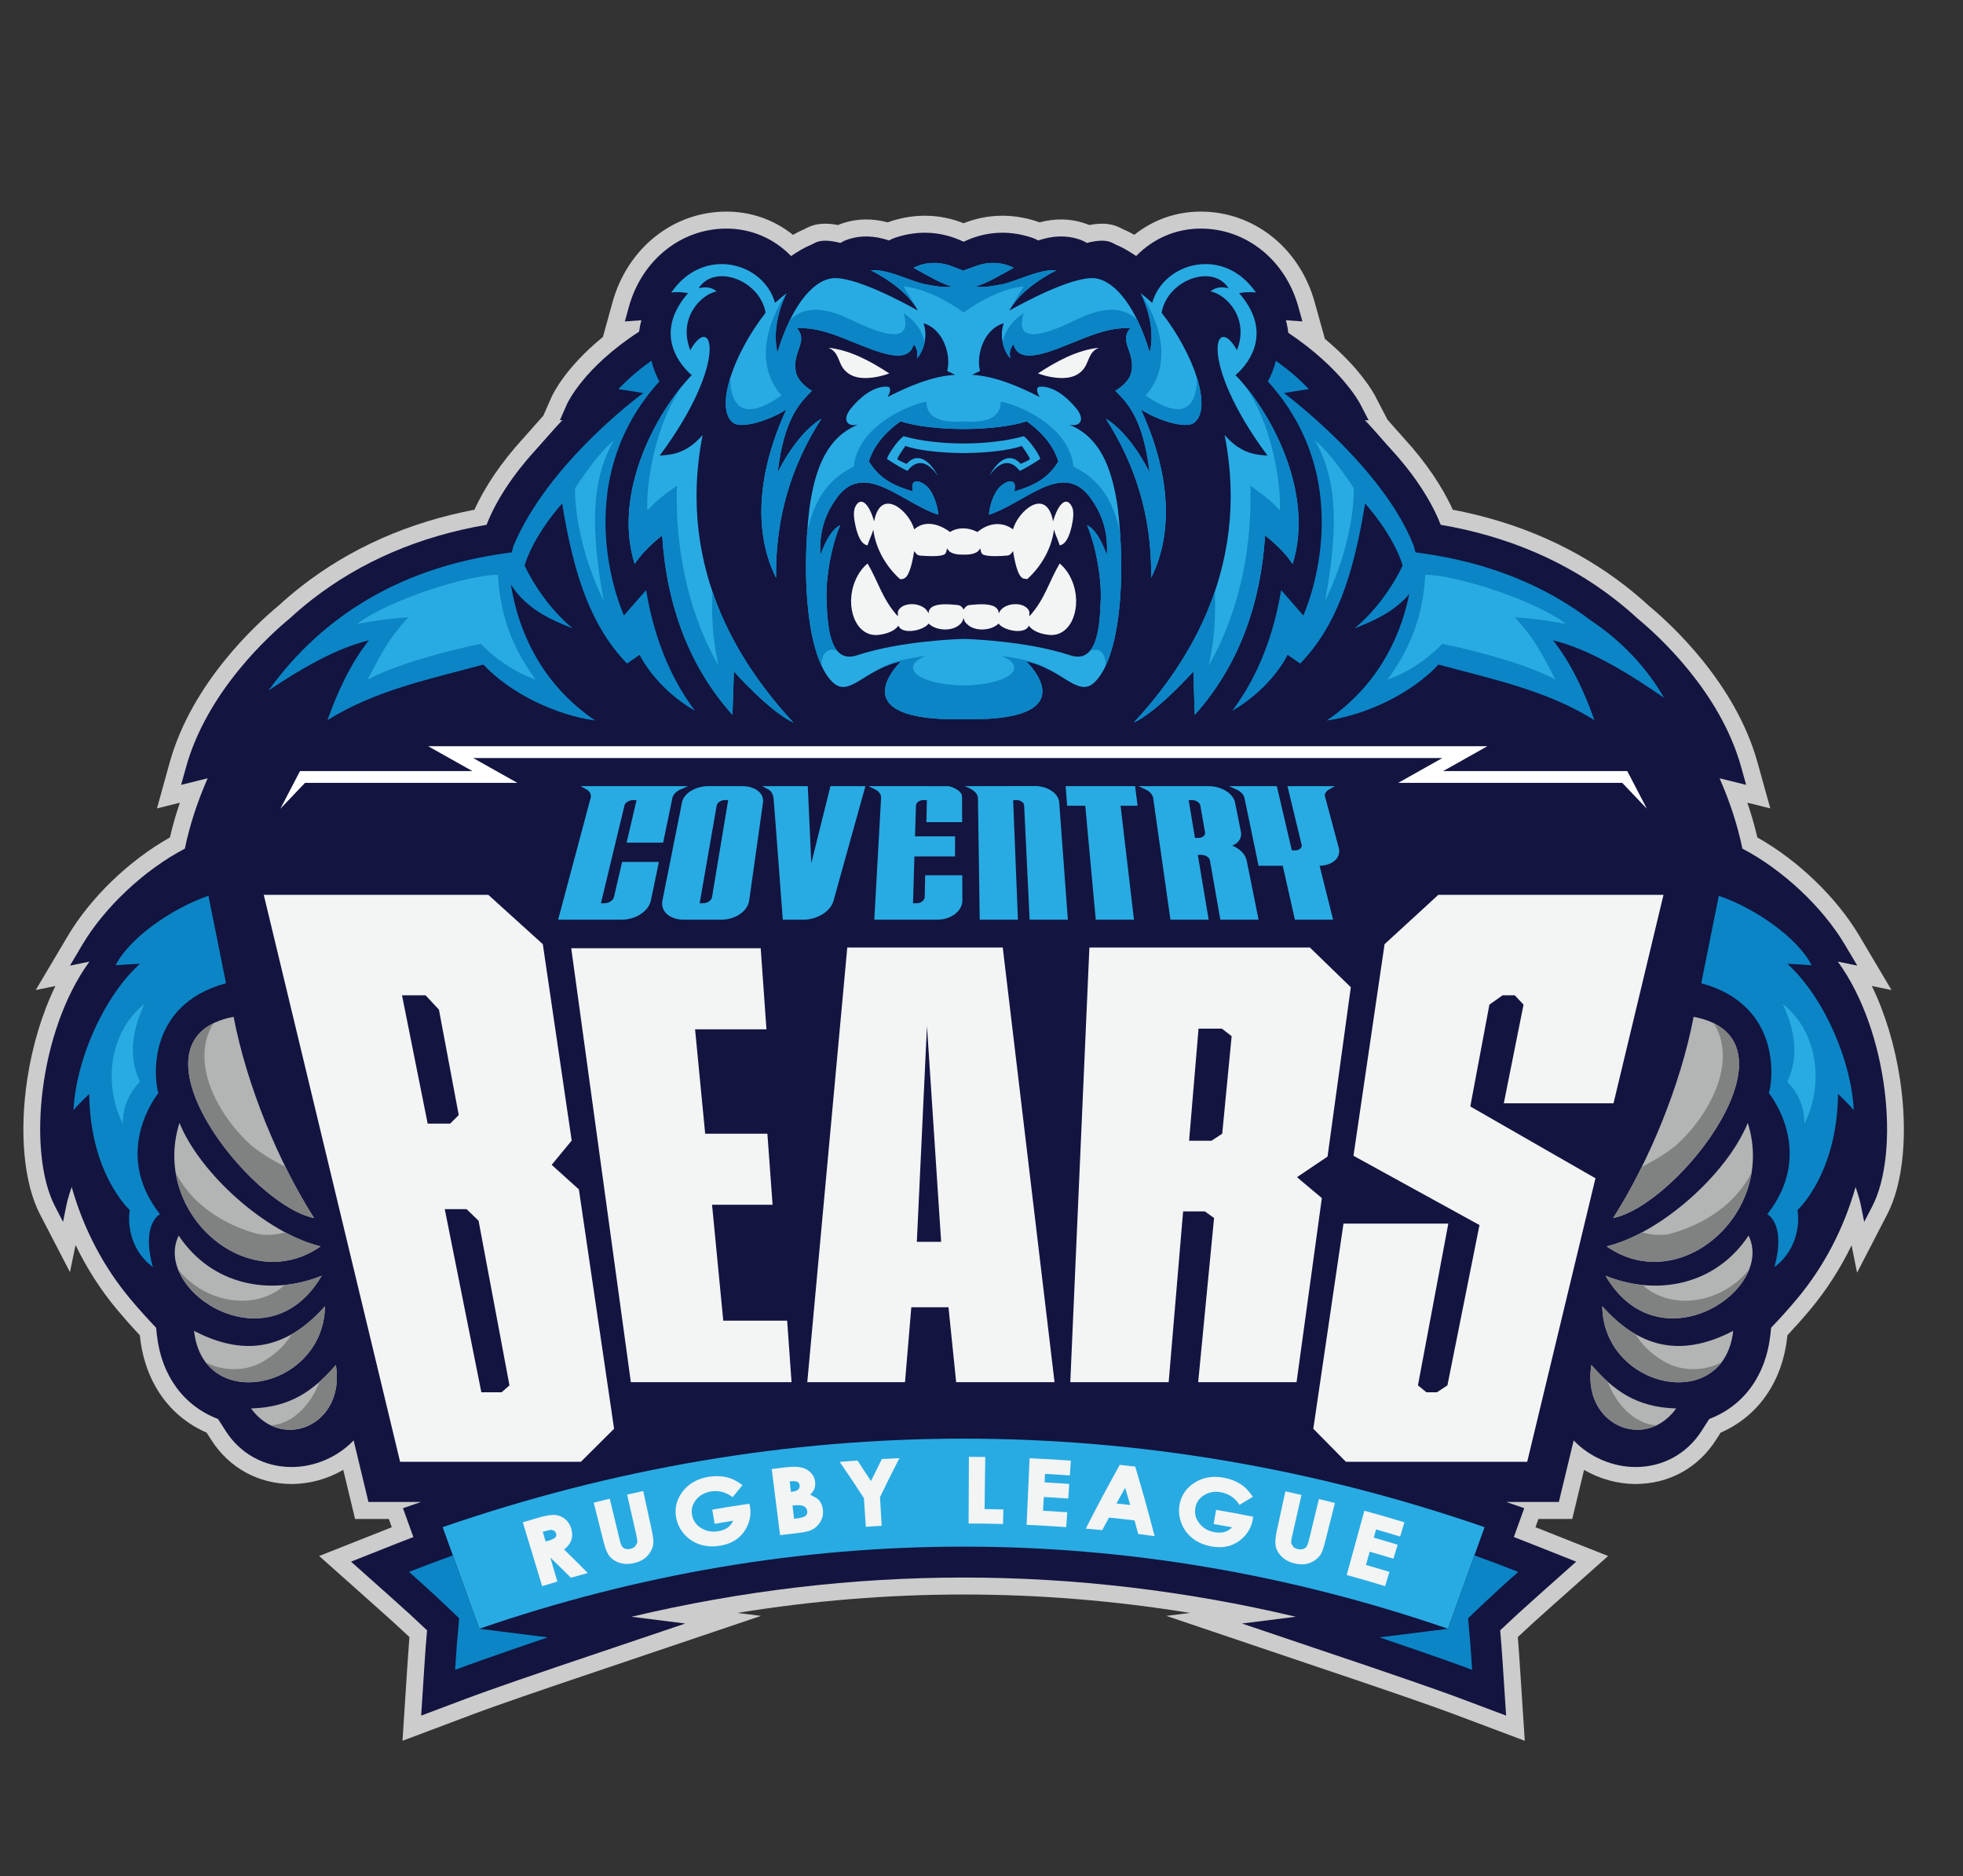
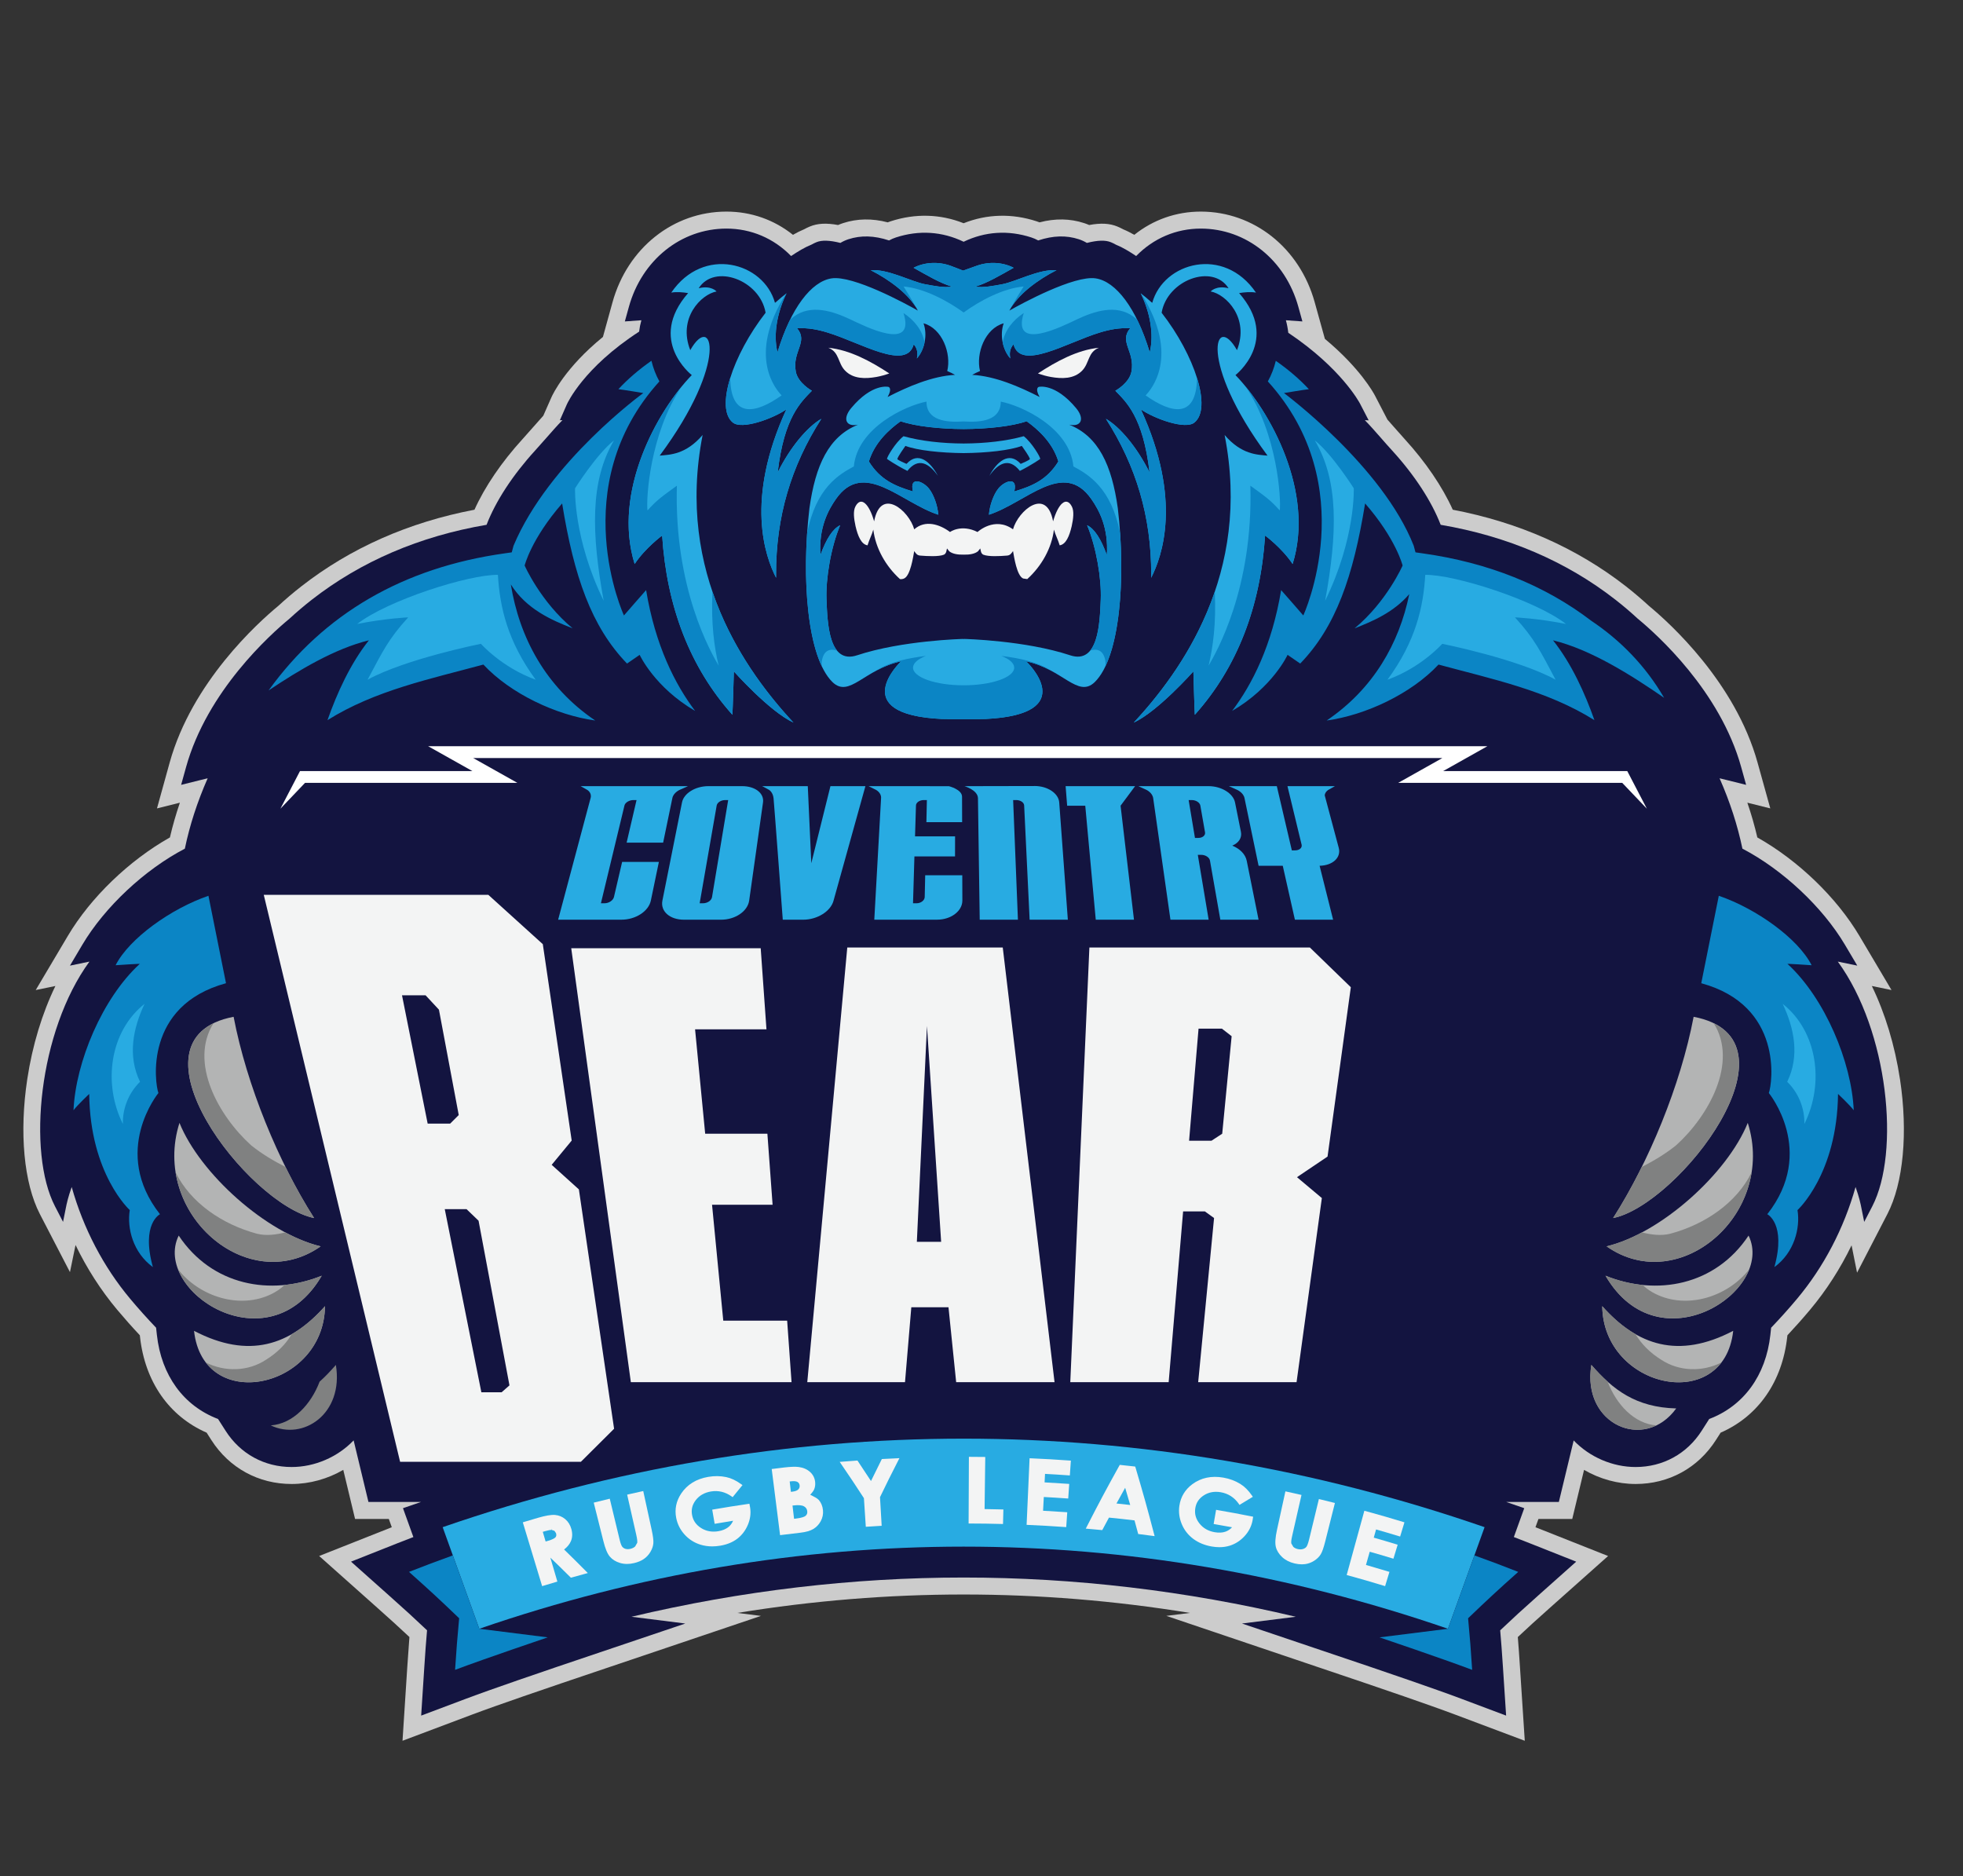
<svg xmlns="http://www.w3.org/2000/svg" width="365pt" height="348.81pt" viewBox="0 0 365 348.81" version="1.1">
  <rect x="0" y="0" width="365" height="348.81" fill="#333333" stroke="none" />
  <g id="surface1">
    <path style=" stroke:none;fill-rule:nonzero;fill:rgb(79.999%,79.999%,79.999%);fill-opacity:1;" d="M 353.277 200.621 C 352.324 194.332 350.508 188.387 348.051 183.32 L 351.707 184.074 L 345.758 174.039 C 341.496 166.848 334.34 159.973 326.758 155.699 C 326.258 153.543 325.641 151.395 324.902 149.238 L 329.168 150.301 L 326.801 141.785 C 322.656 126.844 310.43 115.809 306.609 112.652 C 305.246 111.395 303.812 110.18 302.348 109.031 C 293.207 101.898 282.379 97.105 270.129 94.77 C 268.195 90.488 265.09 85.91 261.195 81.645 C 260.492 80.875 259.828 80.117 259.152 79.348 C 258.766 78.906 258.379 78.461 257.98 78.016 L 255.695 73.613 C 255.379 73 252.871 68.426 246.348 63.004 L 244.457 56.199 C 241.664 46.117 233.152 39.34 223.273 39.34 C 218.703 39.34 214.426 40.852 210.91 43.66 C 210.234 43.273 209.555 42.926 208.859 42.641 C 208.492 42.438 208.121 42.266 207.766 42.117 C 206.336 41.523 204.691 41.434 202.52 41.836 C 202.207 41.699 201.891 41.578 201.57 41.477 C 198.969 40.629 196.211 40.578 193.293 41.34 L 192.734 41.141 C 188.164 39.652 183.508 39.781 179.176 41.504 C 174.844 39.781 170.188 39.652 165.613 41.141 L 165.059 41.34 C 162.145 40.578 159.391 40.629 156.777 41.477 C 156.457 41.582 156.145 41.699 155.832 41.836 C 153.66 41.434 152.012 41.523 150.59 42.113 C 150.223 42.266 149.855 42.441 149.488 42.641 C 148.797 42.926 148.113 43.273 147.441 43.66 C 143.926 40.852 139.648 39.34 135.074 39.34 C 125.195 39.34 116.684 46.113 113.891 56.199 L 112.109 62.645 C 105.133 68.332 102.801 73.254 102.512 73.91 L 101.023 77.289 C 100.391 77.988 99.777 78.684 99.172 79.375 C 98.527 80.113 97.859 80.875 97.156 81.645 C 93.262 85.91 90.152 90.488 88.223 94.77 C 75.973 97.105 65.145 101.898 56.004 109.035 C 54.543 110.176 53.109 111.395 51.738 112.656 C 47.922 115.809 35.695 126.84 31.547 141.785 L 29.188 150.305 L 33.449 149.238 C 32.711 151.395 32.094 153.543 31.594 155.699 C 24.012 159.973 16.855 166.848 12.594 174.039 L 6.641 184.074 L 10.301 183.32 C 7.844 188.387 6.027 194.332 5.074 200.621 C 3.562 210.582 4.438 219.969 7.414 225.727 L 13.008 236.52 L 14.047 231.477 C 16.141 235.816 18.734 239.863 21.773 243.496 C 23.102 245.078 24.516 246.676 26 248.258 L 26.031 248.535 C 26.949 256.898 31.434 263.312 38.422 266.367 L 39.297 267.738 C 42.617 272.93 48.059 275.91 54.223 275.91 C 57.578 275.91 60.918 274.973 63.828 273.285 L 66.02 282.41 L 72.297 282.41 L 72.848 283.945 L 72.773 283.98 L 59.344 289.297 L 70.133 298.902 C 72.676 301.168 74.301 302.645 76.129 304.363 C 75.996 306.023 75.883 307.645 75.734 309.887 L 74.844 323.652 L 87.754 318.793 C 92.773 316.906 102.688 313.539 104.625 312.883 L 141.488 300.434 L 137.098 299.883 C 151.086 297.605 165.16 296.457 179.176 296.457 C 193.191 296.457 207.27 297.605 221.254 299.883 L 216.863 300.43 L 253.742 312.887 C 255.68 313.543 265.602 316.914 270.602 318.797 L 283.516 323.652 L 282.617 309.883 C 282.473 307.621 282.355 306.004 282.223 304.367 C 284.051 302.645 285.68 301.164 288.223 298.902 L 299.008 289.301 L 285.586 283.98 L 285.504 283.945 L 286.059 282.41 L 292.344 282.41 L 294.539 273.289 C 297.445 274.973 300.781 275.91 304.133 275.91 C 310.297 275.91 315.738 272.93 319.059 267.734 L 319.934 266.367 C 326.922 263.312 331.406 256.895 332.32 248.535 L 332.355 248.258 C 333.836 246.676 335.254 245.078 336.578 243.496 C 339.605 239.883 342.191 235.852 344.281 231.535 L 345.301 236.625 L 350.938 225.727 C 353.918 219.969 354.793 210.582 353.281 200.621 " />
    <path style=" stroke:none;fill-rule:nonzero;fill:rgb(7.799%,8.199%,25.099%);fill-opacity:1;" d="M 341.723 178.785 L 345.344 179.531 L 343.043 175.648 C 338.883 168.633 331.445 161.676 323.984 157.785 C 323.078 153.434 321.684 149.129 319.738 144.703 C 320.246 144.824 320.789 144.953 321.355 145.098 L 324.676 145.926 L 323.758 142.629 C 319.836 128.484 308.086 117.957 304.531 115.035 C 303.211 113.812 301.824 112.633 300.402 111.523 C 291.254 104.379 280.316 99.688 267.879 97.574 C 266.191 93.191 263.012 88.316 258.863 83.773 C 258.145 82.988 257.465 82.215 256.781 81.43 C 255.777 80.285 254.809 79.18 253.777 78.117 L 254.492 78.152 L 252.895 75.07 C 252.754 74.801 249.387 68.465 239.543 61.871 C 239.453 61.07 239.305 60.289 239.098 59.543 L 239.352 59.559 L 242.168 59.762 L 241.414 57.039 C 239.008 48.344 231.719 42.5 223.273 42.5 C 218.703 42.5 214.473 44.305 211.258 47.602 C 209.98 46.75 208.727 45.984 207.5 45.496 C 207.18 45.316 206.863 45.16 206.559 45.035 C 205.531 44.613 204.094 44.66 202.094 45.164 C 201.609 44.875 201.109 44.648 200.594 44.48 C 198.27 43.723 195.812 43.789 193.043 44.703 C 192.625 44.473 192.195 44.285 191.758 44.145 C 187.473 42.75 183.172 43.027 179.176 44.949 C 175.184 43.027 170.879 42.75 166.594 44.145 C 166.156 44.285 165.727 44.477 165.309 44.703 C 162.543 43.793 160.094 43.723 157.758 44.48 C 157.246 44.648 156.742 44.875 156.262 45.164 C 154.262 44.664 152.816 44.613 151.797 45.035 C 151.484 45.164 151.168 45.32 150.852 45.496 C 149.625 45.984 148.371 46.754 147.094 47.602 C 143.879 44.305 139.648 42.5 135.074 42.5 C 126.637 42.5 119.348 48.344 116.938 57.039 L 116.184 59.762 L 119 59.559 L 119.258 59.543 C 119.066 60.223 118.926 60.93 118.836 61.66 C 108.508 68.355 105.527 74.906 105.402 75.184 L 104.102 78.133 L 104.582 78.113 C 103.539 79.188 102.562 80.305 101.547 81.461 C 100.891 82.211 100.207 82.988 99.488 83.777 C 95.34 88.32 92.156 93.191 90.473 97.574 C 78.035 99.691 67.098 104.383 57.949 111.523 C 56.531 112.633 55.145 113.812 53.816 115.035 C 50.266 117.961 38.52 128.484 34.594 142.633 L 33.68 145.926 L 36.996 145.098 C 37.562 144.957 38.105 144.824 38.613 144.703 C 36.668 149.133 35.273 153.438 34.371 157.789 C 26.906 161.676 19.469 168.637 15.309 175.652 L 13.008 179.535 L 16.629 178.785 C 7.184 191.746 5.035 214.25 10.223 224.277 L 11.723 227.176 L 12.367 223.977 C 12.371 223.957 12.66 222.555 13.332 220.695 C 15.504 228.398 19.223 235.523 24.199 241.469 C 25.695 243.262 27.32 245.07 29.023 246.855 L 29.172 248.191 C 29.996 255.719 34.133 261.391 40.543 263.824 L 41.957 266.035 C 44.684 270.305 49.156 272.754 54.223 272.754 C 58.512 272.754 62.781 270.91 65.754 267.801 L 68.508 279.25 L 78.285 279.25 L 74.93 280.41 L 76.863 285.777 C 75.859 286.16 74.887 286.539 73.934 286.914 L 65.27 290.348 L 72.23 296.547 C 75.297 299.277 77.047 300.879 79.406 303.113 C 79.211 305.355 79.074 307.199 78.887 310.094 L 78.312 318.973 L 86.641 315.84 C 91.707 313.934 101.668 310.551 103.609 309.891 L 127.422 301.852 L 117.418 300.594 C 137.82 295.754 158.566 293.301 179.176 293.301 C 199.789 293.301 220.531 295.754 240.934 300.594 L 230.934 301.852 L 254.668 309.867 L 254.754 309.895 C 256.699 310.555 266.664 313.941 271.715 315.84 L 280.047 318.973 L 279.465 310.09 C 279.273 307.164 279.137 305.324 278.945 303.117 C 281.305 300.879 283.055 299.277 286.121 296.547 L 293.078 290.352 L 284.418 286.918 C 283.469 286.539 282.492 286.16 281.484 285.773 L 283.418 280.41 L 280.066 279.25 L 289.852 279.25 L 292.609 267.812 C 295.582 270.914 299.848 272.754 304.129 272.754 C 309.195 272.754 313.664 270.305 316.398 266.035 L 317.809 263.824 C 324.219 261.395 328.355 255.719 329.18 248.191 L 329.324 246.855 C 331.031 245.074 332.652 243.262 334.152 241.469 C 339.129 235.527 342.848 228.398 345.023 220.691 C 345.691 222.555 345.98 223.957 345.984 223.977 L 346.629 227.18 L 348.133 224.277 C 353.316 214.25 351.168 191.75 341.723 178.785 " />
    <path style=" stroke:none;fill-rule:nonzero;fill:rgb(7.799%,8.199%,25.099%);fill-opacity:1;" d="M 339.16 177.406 L 339.289 177.402 L 339.914 177.395 C 340.273 177.395 340.742 177.402 341.156 177.492 L 343.027 177.879 L 342.055 176.234 C 337.887 169.203 330.43 162.305 322.969 158.559 C 321.949 153.43 320.23 148.344 317.727 143.066 C 318.746 143.289 320.133 143.605 321.637 143.98 L 323.039 144.332 L 322.652 142.938 C 318.809 129.09 307.262 118.762 303.777 115.898 C 302.469 114.688 301.094 113.52 299.695 112.426 C 290.539 105.277 279.555 100.625 267.031 98.598 C 265.469 94.188 262.281 89.223 258.016 84.547 C 257.293 83.758 256.605 82.973 255.945 82.219 C 254.27 80.309 252.664 78.477 250.734 76.812 L 252.551 76.906 L 251.875 75.598 C 251.734 75.332 248.402 69.062 238.449 62.523 C 238.34 61.02 238 59.59 237.449 58.305 C 238.078 58.324 238.719 58.363 239.434 58.414 L 240.629 58.5 L 240.309 57.348 C 238.039 49.152 231.191 43.648 223.277 43.648 C 218.684 43.648 214.508 45.578 211.434 49.105 C 210.102 48.199 208.477 47.105 207.008 46.535 C 206.703 46.363 206.406 46.215 206.117 46.094 C 205.797 45.965 205.402 45.898 204.914 45.898 C 204.133 45.898 203.094 46.07 201.898 46.402 C 201.367 46.035 200.812 45.758 200.242 45.57 C 199.301 45.266 198.316 45.109 197.309 45.109 C 195.941 45.109 194.496 45.391 192.91 45.969 C 192.426 45.648 191.922 45.402 191.402 45.234 C 187.203 43.867 183.062 44.207 179.176 46.234 C 175.285 44.207 171.148 43.867 166.949 45.234 C 166.43 45.406 165.926 45.648 165.441 45.965 C 162.691 44.969 160.332 44.848 158.109 45.57 C 157.543 45.758 156.984 46.035 156.453 46.402 C 155.258 46.07 154.223 45.898 153.438 45.898 C 152.949 45.898 152.555 45.965 152.234 46.094 C 151.945 46.215 151.648 46.363 151.348 46.535 C 149.875 47.105 148.25 48.199 146.918 49.105 C 143.848 45.578 139.668 43.648 135.078 43.648 C 127.156 43.648 120.312 49.152 118.047 57.348 L 117.727 58.5 L 118.918 58.414 C 119.637 58.363 120.273 58.324 120.902 58.305 C 120.379 59.531 120.043 60.895 119.922 62.328 C 109.496 68.945 106.574 75.375 106.453 75.648 L 105.902 76.895 L 107.266 76.828 L 107.617 76.816 C 105.688 78.477 104.086 80.309 102.41 82.215 C 101.746 82.973 101.062 83.758 100.34 84.551 C 96.07 89.223 92.883 94.188 91.32 98.598 C 78.801 100.629 67.812 105.277 58.656 112.43 C 57.258 113.52 55.887 114.688 54.574 115.902 C 51.09 118.762 39.543 129.09 35.699 142.938 L 35.312 144.336 L 36.715 143.98 C 38.219 143.605 39.609 143.289 40.625 143.066 C 38.121 148.344 36.402 153.43 35.387 158.559 C 27.922 162.305 20.465 169.203 16.297 176.238 L 15.324 177.883 L 17.195 177.492 C 17.613 177.406 18.078 177.395 18.438 177.395 L 19.059 177.406 L 19.195 177.406 C 8.746 189.395 5.992 213.602 11.242 223.75 C 11.242 223.75 11.902 220.465 13.621 217.133 C 15.539 225.859 19.477 234.043 25.078 240.734 C 26.645 242.602 28.34 244.488 30.125 246.344 L 30.312 248.066 C 31.105 255.297 35.105 260.68 41.301 262.883 L 42.922 265.418 C 45.438 269.352 49.555 271.605 54.223 271.605 C 58.367 271.605 62.492 269.75 65.262 266.641 C 65.645 266.207 66.004 265.754 66.332 265.281 L 69.414 278.102 L 85.25 278.102 C 83.766 278.59 82.285 279.082 80.805 279.598 L 76.406 281.117 L 77.984 285.496 C 78.098 285.816 78.215 286.133 78.328 286.449 C 76.949 286.973 75.633 287.48 74.359 287.984 L 67.426 290.73 L 72.992 295.688 C 76.172 298.516 77.953 300.148 80.598 302.664 C 80.367 305.246 80.23 307.133 80.031 310.168 L 79.574 317.273 L 86.234 314.766 C 91.809 312.672 103.199 308.82 103.312 308.781 L 122.305 302.367 L 111.172 300.969 C 133.578 295.117 156.367 292.152 179.176 292.152 C 201.984 292.152 224.777 295.117 247.184 300.969 L 236.047 302.367 L 255.039 308.781 C 255.152 308.82 266.543 312.672 272.117 314.766 L 278.781 317.273 L 278.32 310.164 C 278.121 307.109 277.98 305.219 277.754 302.664 C 280.406 300.141 282.188 298.512 285.359 295.688 L 290.922 290.734 L 283.996 287.984 C 282.719 287.48 281.402 286.969 280.02 286.449 L 281.945 281.117 L 277.543 279.598 C 276.066 279.086 274.586 278.59 273.105 278.102 L 288.949 278.102 L 292.031 265.297 C 292.355 265.766 292.711 266.215 293.09 266.641 C 295.859 269.75 299.984 271.605 304.129 271.605 C 308.797 271.605 312.914 269.352 315.43 265.418 L 317.051 262.883 C 323.246 260.68 327.246 255.297 328.039 248.066 L 328.227 246.344 C 330.016 244.488 331.711 242.602 333.273 240.734 C 338.875 234.043 342.812 225.859 344.73 217.133 C 346.449 220.461 347.109 223.75 347.109 223.75 C 352.359 213.602 349.609 189.395 339.16 177.406 " />
    <path style=" stroke:none;fill-rule:nonzero;fill:rgb(95.299%,95.699%,95.699%);fill-opacity:1;" d="M 176.656 98.918 C 174.691 97.457 172.031 96.613 169.992 98.414 C 169.02 94.922 163.758 90.469 162.535 96.93 C 161.617 93.699 160.09 92.16 159.047 94.184 C 158.609 95.031 158.77 96.422 159.078 97.82 C 159.5 99.645 160.141 101.211 161.309 101.391 C 161.66 100.246 162.074 99.543 162.383 98.469 C 162.805 101.938 164.688 105.262 167.34 107.668 C 167.594 107.699 167.848 107.672 168.105 107.555 C 169.277 107.043 169.793 103.562 169.988 102.461 C 170.309 102.902 170.508 103.246 171.09 103.297 C 172.426 103.406 174.547 103.527 175.531 103.125 C 175.996 102.855 175.973 102.375 176.082 101.969 L 176.5 102.496 C 177.09 102.98 178.086 103.141 179.062 103.121 L 179.062 103.117 L 179.176 103.121 L 179.285 103.117 L 179.285 103.121 C 180.262 103.145 181.262 102.98 181.848 102.496 L 182.27 101.969 C 182.379 102.375 182.355 102.855 182.816 103.125 C 183.805 103.527 185.926 103.406 187.258 103.297 C 187.844 103.246 188.039 102.902 188.363 102.461 C 188.559 103.562 189.07 107.043 190.242 107.555 L 191.008 107.668 C 193.66 105.262 195.547 101.938 195.969 98.469 C 196.273 99.543 196.691 100.246 197.039 101.391 C 198.211 101.211 198.852 99.645 199.273 97.82 C 199.582 96.422 199.738 95.031 199.305 94.184 C 198.262 92.16 196.734 93.699 195.812 96.93 C 194.59 90.469 189.328 94.922 188.359 98.414 C 184.93 95.949 181.766 98.91 181.762 98.914 C 178.762 97.402 176.652 98.891 176.656 98.914 " />
    <path style=" stroke:none;fill-rule:nonzero;fill:rgb(15.7%,67.099%,88.599%);fill-opacity:1;" d="M 229.723 69.738 C 229.723 69.738 238.082 63.266 230.402 54.492 C 231.379 54.332 232.562 54.227 233.535 54.402 C 227.566 45.641 216.34 48.766 214.25 56.297 C 214.223 56.348 213.402 55.512 212.105 54.535 C 213.781 57.965 214.621 62.047 213.785 65.508 C 211.293 57.254 207.492 52.34 203.746 51.758 C 199.742 51.137 189.922 56.461 187.688 57.746 C 189.289 54.711 192.863 52.074 196.441 50.238 C 193.238 49.98 188.82 52.395 186.355 52.844 C 184.723 53.141 182.961 53.516 181.297 53.309 C 183.621 52.617 186.02 51.16 188.477 49.789 C 186.539 48.77 183.953 48.57 181.605 49.414 C 180.789 49.707 179.105 50.305 179.074 50.316 C 179.07 50.316 177.562 49.707 176.746 49.414 C 174.402 48.57 171.809 48.77 169.871 49.789 C 172.332 51.16 174.73 52.617 177.055 53.309 C 175.387 53.516 173.629 53.141 171.996 52.844 C 169.531 52.395 165.113 49.98 161.91 50.238 C 165.488 52.074 169.059 54.711 170.664 57.746 C 168.426 56.461 158.609 51.137 154.605 51.758 C 150.859 52.34 147.059 57.254 144.562 65.508 C 143.73 62.047 144.57 57.965 146.246 54.535 C 144.949 55.512 144.129 56.348 144.098 56.297 C 142.012 48.766 130.785 45.641 124.816 54.402 C 125.789 54.227 126.973 54.332 127.949 54.492 C 120.27 63.266 128.629 69.738 128.629 69.738 C 122.219 76.352 113.828 91.461 118.008 104.859 C 119.996 101.859 123.121 99.57 123.121 99.57 C 123.973 112.715 128.234 124 136.184 132.895 C 136.262 131.68 136.453 124.832 136.453 124.832 C 136.453 124.832 143.047 132.262 147.531 134.344 C 138.75 124.859 125.566 106.723 130.648 80.871 C 127.504 84.535 124.57 84.535 122.668 84.711 C 135.711 67.129 132.406 57.898 128.348 65.102 C 126.004 59.16 130.359 54.715 133.238 54.188 C 133.238 54.188 132.215 53 129.914 53.594 C 132.855 48.941 141.32 52.066 142.355 58.145 C 136.195 66.055 132.953 75.945 136.281 78.574 C 137.992 79.926 143.684 77.848 146.211 76.121 C 138.469 92.992 142.316 103.539 144.305 107.422 L 144.301 106.832 C 144.262 96.117 147.09 86.648 152.719 77.867 C 150.113 79.379 146.949 83.113 144.602 87.836 C 145.812 77.418 149.012 74.695 150.965 72.648 C 150.965 72.648 148.379 71.246 147.973 69.102 C 147.262 65.332 150.355 63.57 148.203 61.023 C 150.336 60.93 152.086 61.281 153.93 61.848 C 160.043 63.719 168.582 69.016 169.895 64.02 C 170.613 64.828 170.684 65.758 170.488 66.641 C 171.957 65.004 172.477 62.195 171.719 60.109 C 175.199 61.059 176.93 65.723 176.129 68.988 C 176.668 69.211 177.16 69.449 177.574 69.695 C 173.328 69.926 168.824 71.871 165.039 73.812 C 165.996 72.148 165.195 71.93 165.195 71.93 C 165.195 71.93 162.191 71.176 158.273 75.867 C 156.602 77.875 157.309 79.43 159.539 78.961 C 154.09 81.145 151.621 86.488 150.504 94.504 C 148.973 107.523 150.102 122.223 154.789 126.816 C 157.941 129.863 160.727 124.379 167.559 122.957 C 167.438 123.023 157.242 132.805 175.086 133.676 C 175.645 133.703 177.398 133.707 179.176 133.707 C 180.949 133.707 182.707 133.703 183.266 133.676 C 201.176 132.805 190.914 123.023 190.793 122.957 C 197.621 124.379 200.41 129.863 203.562 126.816 C 208.25 122.223 209.379 107.523 207.848 94.504 C 206.73 86.488 204.262 81.145 198.812 78.961 C 201.043 79.43 201.754 77.875 200.078 75.867 C 196.16 71.176 193.156 71.93 193.156 71.93 C 193.156 71.93 192.355 72.148 193.309 73.812 C 189.527 71.871 185.02 69.926 180.773 69.695 C 181.191 69.449 181.688 69.211 182.223 68.988 C 181.426 65.723 183.148 61.059 186.629 60.109 C 185.875 62.195 186.395 65.004 187.859 66.641 C 187.668 65.758 187.734 64.828 188.457 64.02 C 189.77 69.016 198.309 63.719 204.422 61.848 C 206.266 61.281 208.016 60.93 210.148 61.023 C 207.996 63.57 211.09 65.332 210.379 69.102 C 209.973 71.246 207.387 72.648 207.387 72.648 C 209.344 74.695 212.539 77.418 213.75 87.836 C 211.398 83.113 208.238 79.379 205.633 77.867 C 211.262 86.648 214.09 96.117 214.051 106.832 L 214.047 107.422 C 216.035 103.539 219.883 92.992 212.141 76.121 C 214.668 77.848 220.359 79.926 222.07 78.574 C 225.398 75.945 222.156 66.055 215.992 58.145 C 217.031 52.066 225.492 48.941 228.438 53.594 C 226.137 53 225.109 54.188 225.109 54.188 C 227.992 54.715 232.348 59.16 230.004 65.102 C 225.945 57.898 222.641 67.129 235.684 84.711 C 233.781 84.535 230.848 84.535 227.703 80.871 C 232.785 106.723 219.602 124.859 210.816 134.344 C 215.305 132.262 221.898 124.832 221.898 124.832 C 221.898 124.832 222.09 131.68 222.164 132.895 C 230.117 124 234.379 112.715 235.23 99.57 C 235.23 99.57 238.355 101.859 240.348 104.859 C 244.52 91.461 236.133 76.352 229.723 69.738 M 190.891 78.32 C 193.008 79.832 195.742 82.289 196.789 85.801 C 194.695 89.195 191.961 90.363 188.598 91.375 C 189.312 88.445 186.688 89.461 185.586 90.887 C 184.703 92.027 184.02 93.996 183.879 95.703 C 190.859 93.422 197.719 85.379 202.906 92.766 C 204.379 94.859 206.141 98.156 205.805 103.199 C 204.711 100.176 203.496 98.301 202.137 97.656 C 203.859 101.773 204.824 107.602 204.672 111.445 C 204.496 115.836 204.262 123.582 198.988 121.836 C 190.637 119.066 179.367 118.797 179.367 118.797 L 179.285 118.801 L 179.285 118.809 L 179.176 118.805 L 179.062 118.809 L 179.062 118.801 L 178.984 118.797 C 178.984 118.797 167.715 119.066 159.359 121.836 C 154.09 123.582 153.852 115.836 153.68 111.445 C 153.527 107.602 154.488 101.773 156.219 97.656 C 154.855 98.301 153.641 100.176 152.547 103.199 C 152.211 98.156 153.977 94.859 155.445 92.766 C 160.633 85.379 167.492 93.422 174.473 95.703 C 174.332 93.996 173.645 92.027 172.766 90.887 C 171.664 89.461 169.039 88.445 169.754 91.375 C 166.391 90.363 163.656 89.195 161.562 85.801 C 162.609 82.289 165.344 79.832 167.461 78.32 C 170.203 79.266 174.703 79.746 179.176 79.773 C 183.645 79.746 188.148 79.266 190.891 78.32 " />
    <path style=" stroke:none;fill-rule:nonzero;fill:rgb(15.7%,67.099%,88.599%);fill-opacity:1;" d="M 179.066 82.461 L 179.066 82.457 C 175.211 82.438 171.242 82.012 168 81.102 C 166.488 82.273 164.832 85.09 164.941 85.332 C 164.941 85.332 166.422 86.398 168.719 87.555 C 170.738 84.973 172.758 86.137 174.398 88.473 C 173.031 85.898 170.758 83.816 168.562 86.246 C 168.266 86.121 167.047 85.602 166.844 85.355 C 166.992 84.801 168.016 83.402 168.352 82.906 C 170.566 83.734 174.867 84.207 179.176 84.242 C 183.484 84.207 187.785 83.734 189.996 82.906 C 190.336 83.402 191.359 84.801 191.508 85.355 C 191.305 85.602 190.086 86.121 189.789 86.246 C 187.594 83.816 185.32 85.898 183.957 88.473 C 185.594 86.137 187.613 84.973 189.633 87.555 C 191.93 86.398 193.41 85.332 193.41 85.332 C 193.52 85.09 191.863 82.273 190.352 81.102 C 187.109 82.012 183.145 82.434 179.289 82.457 L 179.289 82.461 L 179.176 82.457 L 179.066 82.461 " />
-     <path style=" stroke:none;fill-rule:nonzero;fill:rgb(95.299%,95.699%,95.699%);fill-opacity:1;" d="M 197.035 104.766 C 194.984 108.246 194.316 111.379 191.395 114.594 C 191.41 114.305 191.414 114.023 191.402 113.75 C 190.719 111.684 186.41 111.926 185.707 114.082 C 185.715 111.984 182.203 112.277 180.156 112.508 C 179.508 112.629 179.191 113.379 179.176 113.32 C 179.16 113.379 178.91 112.629 178.195 112.508 C 176.145 112.277 172.637 111.984 172.648 114.082 C 171.941 111.926 167.633 111.684 166.949 113.75 C 166.938 114.023 166.941 114.305 166.957 114.594 C 164.035 111.379 163.367 108.246 161.316 104.766 C 160.262 105.645 159.539 106.734 159.012 107.988 C 157.035 112.691 159.062 118.406 163.211 118.051 C 164.883 117.898 166.398 117.289 167.055 116.32 L 167.16 116.559 C 168.16 118.023 171.863 117.133 172.668 115.934 C 174.074 117.32 177.184 117.465 178.578 115.996 C 179.066 115.59 179.145 114.82 179.176 114.898 C 179.176 114.898 179.285 115.621 179.77 115.996 C 181.168 117.465 184.277 117.32 185.68 115.934 C 186.488 117.133 190.191 118.023 191.191 116.559 L 191.293 116.32 C 191.949 117.289 193.469 117.898 195.137 118.051 C 199.285 118.406 201.312 112.691 199.34 107.988 C 198.812 106.734 198.09 105.645 197.035 104.766 " />
    <path style=" stroke:none;fill-rule:nonzero;fill:rgb(95.299%,95.699%,95.699%);fill-opacity:1;" d="M 162.953 70.086 C 163.77 69.941 164.57 69.711 165.355 69.434 C 161.953 67.199 158.043 65.062 154.02 64.656 C 156.098 65.48 155.762 67.488 157.121 68.895 C 158.652 70.488 160.93 70.441 162.953 70.086 " />
    <path style=" stroke:none;fill-rule:nonzero;fill:rgb(95.299%,95.699%,95.699%);fill-opacity:1;" d="M 201.23 68.895 C 202.59 67.488 202.254 65.48 204.332 64.656 C 200.309 65.062 196.398 67.199 192.996 69.434 C 193.781 69.711 194.586 69.945 195.398 70.086 C 197.422 70.441 199.699 70.488 201.23 68.895 " />
    <path style=" stroke:none;fill-rule:nonzero;fill:rgb(4.3%,52.199%,77.299%);fill-opacity:1;" d="M 170.301 57.117 C 169.703 55.949 168.637 54.289 168.012 53.262 C 171.816 53.609 176.094 55.867 179.176 58.098 C 182.258 55.867 186.535 53.609 190.34 53.262 C 189.715 54.289 188.648 55.949 188.051 57.117 C 189.793 54.348 193.109 51.949 196.441 50.238 C 193.238 49.98 188.82 52.395 186.355 52.844 C 184.723 53.141 182.961 53.516 181.297 53.309 C 183.621 52.617 186.02 51.16 188.48 49.789 C 186.543 48.77 183.953 48.57 181.605 49.414 C 180.789 49.707 179.105 50.305 179.074 50.316 C 179.07 50.316 177.562 49.707 176.746 49.414 C 174.402 48.57 171.812 48.77 169.871 49.789 C 172.332 51.16 174.73 52.617 177.055 53.309 C 175.391 53.516 173.633 53.141 171.996 52.844 C 169.531 52.395 165.113 49.98 161.91 50.238 C 165.238 51.945 168.559 54.348 170.301 57.117 " />
    <path style=" stroke:none;fill-rule:nonzero;fill:rgb(4.3%,52.199%,77.299%);fill-opacity:1;" d="M 136.281 78.574 C 137.992 79.926 143.684 77.848 146.211 76.121 C 138.469 92.992 142.316 103.539 144.305 107.422 L 144.301 106.832 C 144.266 96.117 147.094 86.648 152.719 77.867 C 150.113 79.379 146.949 83.113 144.602 87.836 C 145.809 77.418 149.012 74.695 150.965 72.648 C 150.965 72.648 148.379 71.246 147.973 69.102 C 147.262 65.332 150.355 63.57 148.203 61.023 C 150.336 60.93 152.086 61.281 153.93 61.848 C 160.043 63.719 168.582 69.016 169.895 64.02 C 170.617 64.828 170.684 65.758 170.488 66.641 C 171.191 65.855 171.676 64.805 171.906 63.695 C 171.562 61.438 169.957 59.48 167.992 58.199 C 170.316 65.504 160.777 60.637 158.129 59.391 C 154.871 57.855 150.781 56.5 147.574 58.891 C 147.312 59.086 147.086 59.293 146.875 59.508 C 146.027 61.242 145.246 63.25 144.562 65.508 C 143.73 62.047 144.57 57.965 146.246 54.535 L 146.148 54.609 C 138.711 66.383 144.496 72.625 145.336 73.512 C 140.512 76.93 135.902 77.898 135.777 70.293 C 134.598 74.102 134.609 77.254 136.281 78.574 " />
    <path style=" stroke:none;fill-rule:nonzero;fill:rgb(4.3%,52.199%,77.299%);fill-opacity:1;" d="M 133.621 123.754 C 132.203 121.324 125.316 109.426 125.859 90.301 C 123.152 92.27 122.129 92.957 120.395 94.906 C 120.117 92.871 120.805 80.637 126.77 71.836 C 120.742 79.195 114.227 92.727 118.008 104.859 C 119.996 101.859 123.121 99.57 123.121 99.57 C 123.973 112.715 128.234 124 136.188 132.895 C 136.262 131.68 136.453 124.828 136.453 124.828 C 136.453 124.828 143.047 132.262 147.535 134.344 C 142.551 128.965 136.152 120.797 132.473 110.016 C 132.199 116.023 132.812 120.309 133.621 123.754 " />
    <path style=" stroke:none;fill-rule:nonzero;fill:rgb(4.3%,52.199%,77.299%);fill-opacity:1;" d="M 190.359 58.199 C 188.395 59.48 186.789 61.438 186.445 63.695 C 186.676 64.805 187.16 65.859 187.863 66.641 C 187.668 65.758 187.734 64.828 188.457 64.02 C 189.77 69.02 198.309 63.719 204.422 61.848 C 206.266 61.281 208.016 60.93 210.148 61.023 C 207.996 63.57 211.09 65.332 210.379 69.102 C 209.973 71.246 207.387 72.648 207.387 72.648 C 209.344 74.695 212.539 77.418 213.75 87.836 C 211.402 83.113 208.238 79.379 205.633 77.867 C 211.262 86.648 214.09 96.117 214.051 106.836 L 214.047 107.422 C 216.035 103.535 219.887 92.992 212.141 76.121 C 214.668 77.848 220.359 79.922 222.07 78.574 C 223.738 77.254 223.754 74.102 222.574 70.293 C 222.449 77.898 217.84 76.93 213.016 73.512 C 213.852 72.625 219.641 66.383 212.203 54.609 L 212.105 54.535 C 213.781 57.965 214.621 62.047 213.785 65.508 C 213.105 63.25 212.324 61.242 211.477 59.508 C 211.266 59.293 211.035 59.086 210.777 58.891 C 207.57 56.5 203.48 57.855 200.219 59.391 C 197.57 60.641 188.035 65.504 190.359 58.199 " />
    <path style=" stroke:none;fill-rule:nonzero;fill:rgb(4.3%,52.199%,77.299%);fill-opacity:1;" d="M 231.582 71.836 C 237.547 80.637 238.234 92.871 237.957 94.906 C 236.223 92.953 235.199 92.27 232.492 90.301 C 233.035 109.426 226.145 121.324 224.73 123.754 C 225.539 120.309 226.148 116.023 225.879 110.016 C 222.199 120.797 215.801 128.965 210.82 134.344 C 215.305 132.262 221.898 124.828 221.898 124.828 C 221.898 124.828 222.09 131.68 222.164 132.895 C 230.117 124 234.379 112.715 235.23 99.57 C 235.23 99.57 238.355 101.859 240.348 104.859 C 244.129 92.727 237.609 79.195 231.582 71.836 " />
    <path style=" stroke:none;fill-rule:nonzero;fill:rgb(4.3%,52.199%,77.299%);fill-opacity:1;" d="M 199.59 86.723 C 198.898 79.492 189.91 75.406 186.082 74.668 C 186.082 78.191 182.449 78.57 179.176 78.359 C 175.902 78.57 172.266 78.191 172.27 74.668 C 168.445 75.406 159.453 79.492 158.762 86.723 C 155.996 88.211 151.707 90.703 150.074 99.164 C 149.43 108.785 150.238 118.559 152.852 123.977 C 152.77 123.547 152.762 123.105 152.859 122.664 C 153.246 120.871 154.355 120.566 155.633 120.949 C 153.945 118.871 153.797 114.398 153.68 111.445 C 153.527 107.602 154.488 101.773 156.219 97.66 C 154.855 98.301 153.641 100.176 152.547 103.199 C 152.211 98.156 153.977 94.859 155.445 92.766 C 160.633 85.379 167.492 93.422 174.473 95.699 C 174.332 93.996 173.645 92.027 172.766 90.887 C 171.664 89.461 169.039 88.445 169.754 91.375 C 166.391 90.363 163.66 89.191 161.562 85.801 C 162.309 83.309 163.902 81.348 165.523 79.879 C 166.184 79.277 166.848 78.762 167.461 78.32 C 170.203 79.266 174.707 79.746 179.176 79.773 C 183.645 79.746 188.148 79.266 190.891 78.32 C 191.504 78.762 192.172 79.277 192.832 79.879 C 194.449 81.348 196.043 83.309 196.789 85.801 C 194.695 89.191 191.961 90.363 188.598 91.375 C 189.312 88.445 186.688 89.461 185.586 90.887 C 184.707 92.027 184.02 93.996 183.879 95.699 C 190.859 93.422 197.719 85.379 202.906 92.766 C 204.379 94.859 206.141 98.156 205.805 103.199 C 204.715 100.176 203.496 98.301 202.137 97.66 C 203.863 101.773 204.824 107.602 204.672 111.445 C 204.555 114.398 204.406 118.871 202.719 120.949 C 203.996 120.566 205.105 120.871 205.492 122.664 C 205.586 123.109 205.582 123.547 205.5 123.977 C 208.113 118.562 208.926 108.785 208.277 99.164 C 206.645 90.703 202.359 88.211 199.594 86.723 " />
    <path style=" stroke:none;fill-rule:nonzero;fill:rgb(4.3%,52.199%,77.299%);fill-opacity:1;" d="M 190.793 122.957 C 192.598 123.332 194.113 123.992 195.434 124.699 C 192.84 122.98 189.336 122.352 186.191 121.949 C 187.68 122.531 188.582 123.297 188.582 124.133 C 188.582 125.945 184.371 127.414 179.176 127.414 C 173.98 127.414 169.77 125.945 169.77 124.133 C 169.77 123.297 170.676 122.531 172.16 121.949 C 169.016 122.352 165.512 122.98 162.914 124.699 C 164.234 123.992 165.758 123.332 167.559 122.957 L 167.199 123.312 C 165.523 125.078 159.215 132.902 175.086 133.676 C 175.645 133.703 177.398 133.707 179.176 133.707 C 180.953 133.707 182.707 133.703 183.266 133.676 C 199.188 132.902 192.844 125.082 191.156 123.312 L 190.793 122.957 " />
    <path style=" stroke:none;fill-rule:nonzero;fill:rgb(4.3%,52.199%,77.299%);fill-opacity:1;" d="M 309.422 129.734 C 305.965 123.789 301.305 119.051 295.883 115.418 C 287.211 108.801 276.727 104.594 264.52 102.883 L 263.195 102.695 L 262.871 101.477 C 257.062 86.641 238.738 73.078 238.738 73.078 C 238.738 73.078 242.617 72.43 243.367 72.359 C 241.609 70.465 239.535 68.699 237.223 67.086 C 236.902 68.418 236.41 69.715 235.742 70.914 C 253.422 90.43 242.336 114.43 242.336 114.43 C 242.336 114.43 238.711 110.254 238.215 109.715 C 236.508 120.012 232.828 127.238 229.098 132.18 C 236.652 127.781 239.414 121.754 239.414 121.754 L 241.762 123.371 C 248.402 116.496 251.625 107.172 253.828 93.602 C 259.594 100.219 260.801 105.145 260.801 105.145 C 260.801 105.145 257.848 111.871 251.883 116.816 C 255.289 115.496 259.184 113.805 262.039 110.461 C 260.172 119.598 255.367 128.086 246.68 133.961 C 253.918 132.969 262.406 128.992 267.477 123.559 C 277.363 126.242 287.648 128.359 296.469 133.895 C 294.715 128.918 292.219 123.387 288.77 119.051 C 295.816 120.77 303.312 125.523 309.418 129.734 " />
    <path style=" stroke:none;fill-rule:nonzero;fill:rgb(4.3%,52.199%,77.299%);fill-opacity:1;" d="M 116.016 114.43 C 116.016 114.43 104.934 90.43 122.609 70.914 C 121.941 69.715 121.449 68.41 121.129 67.074 C 118.812 68.695 116.742 70.465 114.984 72.359 C 115.734 72.43 119.613 73.078 119.613 73.078 C 119.613 73.078 102.059 85.801 95.48 101.477 L 95.156 102.695 L 93.832 102.883 C 74.977 105.527 60.219 114.105 49.938 128.375 C 55.641 124.547 62.289 120.586 68.59 119.051 C 65.141 123.387 62.641 128.918 60.891 133.895 C 69.711 128.359 79.992 126.242 89.879 123.559 C 94.953 128.992 103.438 132.969 110.676 133.961 C 101.422 127.699 96.57 118.477 94.984 108.66 C 97.863 113.234 102.496 115.281 106.469 116.816 C 100.504 111.871 97.551 105.145 97.551 105.145 C 97.551 105.145 98.758 100.219 104.523 93.602 C 106.727 107.172 109.949 116.496 116.59 123.371 L 118.938 121.754 C 118.938 121.754 121.699 127.781 129.254 132.18 C 125.523 127.242 121.844 120.012 120.137 109.715 C 119.641 110.254 116.016 114.43 116.016 114.43 " />
    <path style=" stroke:none;fill-rule:nonzero;fill:rgb(100%,100%,100%);fill-opacity:1;" d="M 96.195 145.551 L 87.977 140.934 L 268.199 140.934 L 259.984 145.551 L 301.637 145.551 L 306.219 150.359 L 302.574 143.359 L 268.348 143.359 L 276.559 138.742 L 79.613 138.742 L 87.832 143.359 L 55.781 143.359 L 52.137 150.359 L 56.719 145.551 " />
    <path style=" stroke:none;fill-rule:nonzero;fill:rgb(15.7%,67.099%,88.599%);fill-opacity:1;" d="M 138.004 146.164 L 131.715 146.164 C 129.305 146.164 127.152 147.484 126.812 149.191 L 123.168 167.438 C 122.77 169.422 124.527 170.996 127.176 170.996 L 134.078 170.996 C 136.727 170.996 139.02 169.422 139.301 167.438 L 141.875 149.191 C 142.113 147.484 140.41 146.164 138.004 146.164 M 135.398 148.754 L 132.391 166.805 C 132.285 167.43 131.531 167.941 130.707 167.941 L 130.094 167.941 L 133.258 149.773 C 133.355 149.211 134.059 148.754 134.828 148.754 L 135.398 148.754 " />
    <path style=" stroke:none;fill-rule:nonzero;fill:rgb(15.7%,67.099%,88.599%);fill-opacity:1;" d="M 150.852 160.492 L 150.199 146.164 L 143.41 146.164 L 141.723 146.16 L 142.98 146.844 C 143.012 146.863 143.723 147.285 143.836 148.434 C 143.926 149.191 145.504 170.375 145.52 170.605 L 145.547 170.996 L 149.336 170.996 C 151.953 170.996 154.434 169.449 154.977 167.496 L 160.914 146.168 L 154.41 146.168 " />
    <path style=" stroke:none;fill-rule:nonzero;fill:rgb(15.7%,67.099%,88.599%);fill-opacity:1;" d="M 125.434 146.164 L 107.961 146.164 L 109.18 146.852 C 109.188 146.855 110.086 147.371 109.82 148.367 L 109.289 150.344 L 103.781 170.992 L 115.562 170.992 C 118.207 170.992 120.609 169.418 121.02 167.434 L 122.512 160.25 L 115.68 160.25 L 114.16 166.77 C 114.008 167.414 113.215 167.941 112.391 167.941 L 111.734 167.941 L 116.117 149.746 C 116.25 149.203 117.016 148.75 117.789 148.75 L 118.359 148.75 L 116.516 156.664 L 123.305 156.664 L 125.023 148.367 C 125.23 147.371 126.371 146.855 126.383 146.852 L 127.926 146.164 " />
    <path style=" stroke:none;fill-rule:nonzero;fill:rgb(15.7%,67.099%,88.599%);fill-opacity:1;" d="M 192.391 146.141 L 181.047 146.164 L 179.328 146.172 C 179.328 146.172 181.762 146.855 181.84 148.367 L 182.168 170.992 L 189.273 170.992 L 188.383 148.75 L 188.953 148.75 C 189.742 148.75 190.402 149.195 190.43 149.746 L 191.449 170.992 L 198.555 170.992 L 196.953 149.191 C 196.828 147.5 194.781 146.137 192.391 146.137 " />
    <path style=" stroke:none;fill-rule:nonzero;fill:rgb(15.7%,67.099%,88.599%);fill-opacity:1;" d="M 176.422 146.172 L 161.504 146.164 L 162.867 146.848 C 162.879 146.855 163.883 147.371 163.828 148.367 L 162.566 170.992 L 174.234 170.992 C 176.836 170.992 178.945 169.383 178.941 167.434 L 178.926 162.734 L 172.031 162.734 L 171.941 166.77 C 171.93 167.402 171.23 167.941 170.422 167.941 L 169.766 167.941 L 170.027 159.23 L 177.578 159.23 L 177.586 155.5 L 170.141 155.5 L 170.316 149.746 C 170.336 149.203 171 148.75 171.773 148.75 L 172.344 148.75 L 172.254 152.859 L 178.898 152.859 L 178.883 148.133 C 178.887 146.762 176.422 146.168 176.422 146.168 " />
-     <path style=" stroke:none;fill-rule:nonzero;fill:rgb(15.7%,67.099%,88.599%);fill-opacity:1;" d="M 198.426 149.801 L 201.793 149.801 L 203.746 170.996 L 210.852 170.996 L 208.359 149.801 L 211.527 149.801 L 211.059 146.164 L 198.141 146.164 " />
+     <path style=" stroke:none;fill-rule:nonzero;fill:rgb(15.7%,67.099%,88.599%);fill-opacity:1;" d="M 198.426 149.801 L 201.793 149.801 L 203.746 170.996 L 210.852 170.996 L 208.359 149.801 L 211.059 146.164 L 198.141 146.164 " />
    <path style=" stroke:none;fill-rule:nonzero;fill:rgb(15.7%,67.099%,88.599%);fill-opacity:1;" d="M 224.734 146.164 L 211.664 146.164 L 213.16 146.852 C 213.172 146.855 214.277 147.375 214.422 148.395 L 217.633 170.996 L 224.738 170.996 L 222.719 158.934 L 223.352 158.934 C 224.148 158.934 224.883 159.414 224.984 160.012 L 226.91 170.996 L 234.02 170.996 L 231.816 160.039 C 231.574 158.832 230.551 157.797 229.125 157.227 C 230.336 156.719 230.961 155.77 230.738 154.66 L 229.641 149.191 C 229.305 147.516 227.105 146.164 224.734 146.164 M 221.016 148.754 L 221.625 148.754 C 222.375 148.754 223.094 149.219 223.191 149.773 L 224.062 154.746 C 224.164 155.32 223.605 155.789 222.82 155.789 L 222.191 155.789 L 221.016 148.754 " />
    <path style=" stroke:none;fill-rule:nonzero;fill:rgb(15.7%,67.099%,88.599%);fill-opacity:1;" d="M 245.863 146.164 L 239.391 146.164 L 242.02 157.043 C 242.16 157.629 241.613 158.105 240.797 158.105 L 240.203 158.105 L 237.41 146.164 L 228.496 146.164 L 230.035 146.852 C 230.047 146.855 231.191 147.371 231.398 148.367 L 234.023 160.969 L 238.516 160.969 L 240.773 170.992 L 247.879 170.992 L 245.367 160.969 C 247.82 160.914 249.406 159.43 248.926 157.633 L 246.316 147.867 C 246.391 147.199 246.992 146.855 247 146.852 L 248.219 146.164 " />
    <path style=" stroke:none;fill-rule:nonzero;fill:rgb(70.2%,70.599%,70.599%);fill-opacity:1;" d="M 43.438 189.047 C 22.199 193.09 46.27 224.039 58.406 226.465 C 51.801 216.129 45.867 201.785 43.438 189.047 " />
    <path style=" stroke:none;fill-rule:nonzero;fill:rgb(70.2%,70.599%,70.599%);fill-opacity:1;" d="M 33.371 208.77 C 28.027 225.609 46.07 241.23 59.621 231.727 C 49.508 229.297 37.168 218.172 33.371 208.77 " />
    <path style=" stroke:none;fill-rule:nonzero;fill:rgb(70.2%,70.599%,70.599%);fill-opacity:1;" d="M 33.227 229.723 C 28.246 239.926 49.859 254.285 59.824 237.188 C 50.316 241.027 39.395 239.008 33.227 229.723 " />
    <path style=" stroke:none;fill-rule:nonzero;fill:rgb(70.2%,70.599%,70.599%);fill-opacity:1;" d="M 36.078 247.434 C 37.781 263 60.227 258.223 60.43 242.852 C 53.957 250.133 46.273 252.762 36.078 247.434 " />
-     <path style=" stroke:none;fill-rule:nonzero;fill:rgb(70.2%,70.599%,70.599%);fill-opacity:1;" d="M 62.453 253.773 C 58.406 258.426 54.16 261.66 46.676 261.863 C 52.543 269.953 64.273 264.898 62.453 253.773 " />
    <path style=" stroke:none;fill-rule:nonzero;fill:rgb(50.2%,50.6%,50.6%);fill-opacity:1;" d="M 58.406 226.465 C 56.559 223.574 54.762 220.363 53.082 216.965 C 50.887 215.844 48.738 214.578 46.715 212.957 C 40.652 207.496 35.113 197.566 39.695 190.246 C 25.457 197.207 47.102 224.203 58.406 226.465 " />
    <path style=" stroke:none;fill-rule:nonzero;fill:rgb(50.2%,50.6%,50.6%);fill-opacity:1;" d="M 59.621 231.727 C 57.496 231.215 55.273 230.32 53.055 229.137 C 51.289 229.562 49.527 229.816 47.762 229.375 C 41.328 227.645 35.422 223.629 32.648 217.961 C 34.641 230.59 48.613 239.445 59.621 231.727 " />
    <path style=" stroke:none;fill-rule:nonzero;fill:rgb(50.2%,50.6%,50.6%);fill-opacity:1;" d="M 52.926 238.906 C 52.18 239.617 51.371 240.148 50.559 240.555 C 44.637 243.516 37.062 241.082 33.094 235.977 C 36.328 244.367 51.828 250.91 59.824 237.184 C 57.574 238.094 55.25 238.672 52.926 238.906 " />
    <path style=" stroke:none;fill-rule:nonzero;fill:rgb(50.2%,50.6%,50.6%);fill-opacity:1;" d="M 60.43 242.852 C 58.488 245.031 56.441 246.789 54.25 248.051 C 53.098 249.973 51.477 251.551 49.508 252.781 C 46.148 255.02 41.789 255.102 38.262 253.312 C 44.301 261.23 60.258 255.801 60.43 242.852 " />
    <path style=" stroke:none;fill-rule:nonzero;fill:rgb(50.2%,50.6%,50.6%);fill-opacity:1;" d="M 62.453 253.773 C 61.469 254.902 60.477 255.945 59.426 256.887 C 57.832 261.098 54.496 264.719 50.348 265.016 C 56.363 267.91 63.941 262.871 62.453 253.773 " />
    <path style=" stroke:none;fill-rule:nonzero;fill:rgb(70.2%,70.599%,70.599%);fill-opacity:1;" d="M 314.914 189.047 C 336.152 193.09 312.082 224.039 299.945 226.465 C 306.551 216.129 312.484 201.785 314.914 189.047 " />
    <path style=" stroke:none;fill-rule:nonzero;fill:rgb(70.2%,70.599%,70.599%);fill-opacity:1;" d="M 324.98 208.77 C 330.324 225.609 312.281 241.23 298.73 231.727 C 308.844 229.297 321.184 218.172 324.98 208.77 " />
    <path style=" stroke:none;fill-rule:nonzero;fill:rgb(70.2%,70.599%,70.599%);fill-opacity:1;" d="M 325.129 229.723 C 330.105 239.926 308.492 254.285 298.527 237.188 C 308.035 241.027 318.957 239.008 325.129 229.723 " />
    <path style=" stroke:none;fill-rule:nonzero;fill:rgb(70.2%,70.599%,70.599%);fill-opacity:1;" d="M 322.273 247.434 C 320.57 263 298.121 258.223 297.922 242.852 C 304.395 250.133 312.082 252.762 322.273 247.434 " />
    <path style=" stroke:none;fill-rule:nonzero;fill:rgb(70.2%,70.599%,70.599%);fill-opacity:1;" d="M 295.898 253.773 C 299.945 258.426 304.191 261.66 311.676 261.863 C 305.812 269.953 294.078 264.898 295.898 253.773 " />
    <path style=" stroke:none;fill-rule:nonzero;fill:rgb(50.2%,50.6%,50.6%);fill-opacity:1;" d="M 299.945 226.465 C 301.793 223.574 303.59 220.363 305.27 216.965 C 307.465 215.844 309.609 214.578 311.637 212.957 C 317.699 207.496 323.234 197.566 318.656 190.246 C 332.895 197.207 311.246 224.203 299.945 226.465 " />
    <path style=" stroke:none;fill-rule:nonzero;fill:rgb(50.2%,50.6%,50.6%);fill-opacity:1;" d="M 298.73 231.727 C 300.855 231.215 303.078 230.32 305.301 229.137 C 307.062 229.562 308.824 229.816 310.59 229.375 C 317.023 227.645 322.926 223.629 325.703 217.961 C 323.715 230.59 309.738 239.445 298.73 231.727 " />
    <path style=" stroke:none;fill-rule:nonzero;fill:rgb(50.2%,50.6%,50.6%);fill-opacity:1;" d="M 305.426 238.906 C 306.172 239.617 306.98 240.148 307.797 240.555 C 313.715 243.516 321.289 241.082 325.258 235.977 C 322.023 244.367 306.527 250.91 298.527 237.184 C 300.777 238.094 303.102 238.672 305.43 238.906 " />
    <path style=" stroke:none;fill-rule:nonzero;fill:rgb(50.2%,50.6%,50.6%);fill-opacity:1;" d="M 297.922 242.852 C 299.859 245.031 301.91 246.789 304.102 248.051 C 305.254 249.973 306.875 251.551 308.844 252.781 C 312.203 255.02 316.562 255.102 320.094 253.312 C 314.047 261.23 298.094 255.801 297.922 242.852 " />
    <path style=" stroke:none;fill-rule:nonzero;fill:rgb(50.2%,50.6%,50.6%);fill-opacity:1;" d="M 295.898 253.773 C 296.883 254.902 297.879 255.945 298.93 256.887 C 300.523 261.098 303.855 264.719 308.008 265.016 C 301.988 267.91 294.41 262.871 295.898 253.773 " />
    <path style=" stroke:none;fill-rule:nonzero;fill:rgb(15.7%,67.099%,88.599%);fill-opacity:1;" d="M 269.234 302.828 C 210.113 282.465 148.242 282.465 89.117 302.828 C 86.844 296.531 84.578 290.234 82.309 283.938 C 145.805 261.996 212.547 261.992 276.043 283.938 C 273.773 290.234 271.508 296.531 269.234 302.828 " />
    <path style=" stroke:none;fill-rule:nonzero;fill:rgb(4.3%,52.199%,77.299%);fill-opacity:1;" d="M 84.199 289.188 C 81.469 290.168 78.75 291.188 76.051 292.254 C 79.859 295.648 81.727 297.371 85.375 300.875 C 85.02 304.715 84.867 306.637 84.617 310.465 C 90.328 308.316 101.844 304.426 101.844 304.426 L 89.117 302.828 C 89.117 302.828 85.84 293.734 84.199 289.188 " />
    <path style=" stroke:none;fill-rule:nonzero;fill:rgb(4.3%,52.199%,77.299%);fill-opacity:1;" d="M 282.301 292.254 C 279.602 291.184 276.883 290.168 274.152 289.184 C 272.512 293.73 269.234 302.828 269.234 302.828 L 256.508 304.426 C 256.508 304.426 268.023 308.316 273.734 310.465 C 273.484 306.637 273.336 304.719 272.977 300.875 C 276.629 297.371 278.492 295.648 282.301 292.254 " />
    <path style=" stroke:none;fill-rule:nonzero;fill:rgb(95.299%,95.699%,95.699%);fill-opacity:1;" d="M 104.887 288.09 C 105.492 287.625 105.922 287.102 106.16 286.527 C 106.438 285.859 106.465 285.109 106.246 284.305 C 106.035 283.535 105.652 282.914 105.109 282.453 C 104.566 281.996 103.926 281.73 103.215 281.668 C 102.52 281.605 101.441 281.785 100.027 282.199 C 99.008 282.496 98.496 282.648 97.477 282.957 L 97.211 283.039 L 100.805 294.902 L 101.07 294.82 C 101.988 294.543 102.449 294.406 103.371 294.133 L 103.637 294.055 L 102.332 289.602 C 103.723 290.934 104.527 291.723 106.035 293.219 L 106.152 293.332 L 106.309 293.293 C 107.316 293.008 107.824 292.867 108.836 292.594 L 109.297 292.469 L 108.961 292.129 C 107.355 290.512 106.512 289.672 104.887 288.09 M 101.316 284.691 C 102.016 284.488 102.363 284.445 102.531 284.445 L 102.531 284.168 L 102.57 284.445 L 103.098 284.625 L 103.391 285.066 C 103.516 285.496 103.387 285.707 103.277 285.828 C 103.145 285.977 102.801 286.211 101.93 286.465 L 101.453 286.605 L 100.926 284.805 L 101.316 284.691 " />
    <path style=" stroke:none;fill-rule:nonzero;fill:rgb(95.299%,95.699%,95.699%);fill-opacity:1;" d="M 119.605 277.223 L 119.336 277.281 C 118.355 277.496 117.863 277.605 116.887 277.828 L 116.613 277.891 L 118.305 285.352 C 118.512 286.262 118.52 286.672 118.484 286.852 L 118.102 287.52 C 117.879 287.734 117.59 287.879 117.223 287.965 C 116.875 288.047 116.57 288.047 116.305 287.969 C 116.047 287.891 115.844 287.758 115.695 287.566 C 115.59 287.426 115.418 287.105 115.238 286.359 L 113.379 278.645 L 113.109 278.711 C 112.133 278.945 111.645 279.062 110.668 279.309 L 110.398 279.375 L 112.184 286.492 C 112.535 287.914 112.934 288.871 113.395 289.414 C 113.855 289.957 114.496 290.355 115.297 290.594 C 115.707 290.715 116.141 290.777 116.594 290.777 C 117.008 290.777 117.445 290.723 117.895 290.617 C 118.602 290.453 119.211 290.199 119.703 289.863 C 120.199 289.527 120.613 289.082 120.934 288.543 C 121.254 288.004 121.441 287.461 121.484 286.941 C 121.531 286.43 121.426 285.594 121.164 284.391 " />
    <path style=" stroke:none;fill-rule:nonzero;fill:rgb(95.299%,95.699%,95.699%);fill-opacity:1;" d="M 139.348 279.582 L 139.082 279.621 C 136.477 280.004 135.227 280.199 132.707 280.633 L 132.43 280.68 L 132.883 283.312 L 133.156 283.27 C 134.441 283.047 135.156 282.93 136.312 282.746 C 136.102 283.23 135.809 283.621 135.441 283.914 C 134.973 284.297 134.348 284.559 133.578 284.688 C 132.391 284.887 131.32 284.695 130.383 284.113 C 129.438 283.523 128.879 282.727 128.684 281.684 C 128.492 280.664 128.723 279.754 129.379 278.898 C 130.043 278.047 130.984 277.508 132.168 277.305 C 133.539 277.07 134.832 277.375 136.016 278.207 L 136.227 278.359 L 136.391 278.156 C 136.98 277.43 137.273 277.07 137.867 276.348 L 138.059 276.117 L 137.816 275.945 C 136.887 275.266 135.953 274.824 135.039 274.629 C 133.977 274.402 132.848 274.387 131.691 274.586 C 129.473 274.965 127.781 276.008 126.664 277.68 C 125.73 279.082 125.414 280.609 125.734 282.223 C 125.961 283.383 126.488 284.426 127.301 285.32 C 128.105 286.207 129.098 286.836 130.242 287.191 C 130.934 287.402 131.672 287.512 132.43 287.512 C 132.918 287.512 133.43 287.465 133.945 287.379 C 135.184 287.168 136.238 286.734 137.086 286.09 C 137.938 285.438 138.598 284.578 139.043 283.539 C 139.492 282.484 139.645 281.414 139.484 280.34 " />
    <path style=" stroke:none;fill-rule:nonzero;fill:rgb(95.299%,95.699%,95.699%);fill-opacity:1;" d="M 152.246 278.883 C 151.953 278.547 151.289 278.227 150.805 277.988 L 150.652 277.918 C 150.895 277.648 151.242 277.238 151.363 276.957 C 151.551 276.527 151.621 276.059 151.57 275.562 C 151.496 274.809 151.176 274.172 150.613 273.664 C 150.066 273.172 149.359 272.863 148.5 272.75 C 147.895 272.672 146.973 272.703 145.812 272.84 C 144.992 272.938 144.582 272.988 143.77 273.094 L 143.492 273.125 L 145.047 285.422 L 145.324 285.387 C 146.719 285.211 147.414 285.129 148.809 284.969 C 149.867 284.848 150.66 284.621 151.242 284.27 C 151.824 283.914 152.289 283.422 152.621 282.801 C 152.957 282.172 153.094 281.492 153.023 280.777 C 152.949 280.031 152.691 279.395 152.25 278.883 M 147.648 282.379 L 147.359 279.918 L 147.586 279.895 C 148.465 279.789 149.117 279.852 149.504 280.07 C 149.863 280.273 150.059 280.574 150.102 280.988 C 150.141 281.344 150.039 281.621 149.789 281.832 C 149.602 281.988 149.137 282.207 147.973 282.344 Z M 148.305 275.543 C 148.531 275.688 148.652 275.887 148.684 276.168 C 148.719 276.477 148.633 276.723 148.434 276.922 C 148.215 277.141 147.84 277.277 147.312 277.34 L 147.059 277.367 L 146.836 275.441 L 147.188 275.402 C 147.68 275.348 148.062 275.395 148.305 275.543 " />
    <path style=" stroke:none;fill-rule:nonzero;fill:rgb(95.299%,95.699%,95.699%);fill-opacity:1;" d="M 164.133 271.262 L 163.969 271.27 L 163.898 271.414 C 163.078 273.047 162.656 273.906 161.953 275.359 C 161.066 273.996 160.539 273.195 159.523 271.684 L 159.434 271.551 L 159.273 271.562 C 158.211 271.637 157.676 271.676 156.609 271.762 L 156.133 271.801 L 156.402 272.195 C 158.133 274.727 158.973 275.988 160.637 278.547 L 160.988 283.867 L 161.27 283.848 C 162.223 283.785 162.703 283.754 163.656 283.699 L 163.938 283.684 L 163.629 278.359 C 164.941 275.641 165.613 274.289 167.023 271.535 L 167.242 271.109 L 166.766 271.133 C 165.711 271.176 165.184 271.203 164.133 271.262 " />
    <path style=" stroke:none;fill-rule:nonzero;fill:rgb(95.299%,95.699%,95.699%);fill-opacity:1;" d="M 183.074 280.574 L 183.199 270.887 L 182.922 270.883 C 181.926 270.867 181.434 270.867 180.438 270.863 L 180.156 270.863 L 180.102 283.254 L 180.379 283.258 C 182.723 283.266 183.871 283.281 186.223 283.344 L 186.5 283.352 L 186.57 280.648 L 186.289 280.641 C 184.988 280.605 184.293 280.59 183.074 280.574 " />
    <path style=" stroke:none;fill-rule:nonzero;fill:rgb(95.299%,95.699%,95.699%);fill-opacity:1;" d="M 191.719 271.137 L 191.441 271.125 L 190.887 283.508 L 191.164 283.52 C 193.895 283.641 195.23 283.719 197.973 283.91 L 198.254 283.926 L 198.445 281.164 L 198.168 281.145 C 196.426 281.023 195.543 280.969 193.949 280.883 L 194.086 278.328 C 195.703 278.414 196.594 278.473 198.348 278.594 L 198.625 278.613 L 198.812 275.898 L 198.535 275.879 C 196.789 275.758 195.891 275.699 194.23 275.609 L 194.312 274.031 C 195.945 274.117 196.852 274.176 198.645 274.301 L 198.926 274.32 L 199.117 271.562 L 198.84 271.547 C 195.957 271.344 194.559 271.266 191.719 271.137 " />
    <path style=" stroke:none;fill-rule:nonzero;fill:rgb(95.299%,95.699%,95.699%);fill-opacity:1;" d="M 211.137 272.848 L 211.082 272.672 L 210.902 272.648 C 209.895 272.535 209.395 272.48 208.391 272.375 L 208.203 272.355 L 208.117 272.52 C 205.594 277.07 204.406 279.293 202.078 283.844 L 201.891 284.207 L 202.305 284.246 C 203.289 284.332 203.781 284.375 204.77 284.469 L 204.949 284.488 L 205.039 284.324 C 205.508 283.449 205.754 282.984 206.203 282.16 C 208.059 282.344 209.062 282.453 210.953 282.68 C 211.195 283.574 211.336 284.078 211.59 285.031 L 211.637 285.215 L 211.824 285.234 C 212.805 285.355 213.301 285.422 214.277 285.551 L 214.691 285.605 L 214.586 285.203 C 213.281 280.227 212.605 277.801 211.137 272.848 M 210.152 279.812 C 209.191 279.703 208.559 279.633 207.598 279.535 C 208.211 278.41 208.609 277.688 209.211 276.617 C 209.562 277.789 209.797 278.582 210.152 279.812 " />
    <path style=" stroke:none;fill-rule:nonzero;fill:rgb(95.299%,95.699%,95.699%);fill-opacity:1;" d="M 226.395 280.762 L 226.121 280.711 L 225.664 283.348 L 225.938 283.395 C 227.223 283.617 227.938 283.742 229.09 283.957 C 228.723 284.344 228.316 284.617 227.875 284.77 C 227.309 284.973 226.625 285.008 225.859 284.875 C 224.66 284.664 223.734 284.137 223.039 283.266 C 222.344 282.395 222.09 281.461 222.254 280.406 C 222.414 279.383 222.938 278.602 223.844 278.016 C 224.75 277.434 225.812 277.238 227 277.445 C 228.375 277.684 229.492 278.402 230.328 279.582 L 230.477 279.797 L 230.699 279.66 C 231.496 279.172 231.895 278.93 232.699 278.445 L 232.953 278.293 L 232.785 278.051 C 232.133 277.105 231.402 276.375 230.605 275.887 C 229.672 275.312 228.613 274.922 227.461 274.723 C 225.25 274.34 223.297 274.758 221.691 275.957 C 220.344 276.965 219.539 278.305 219.297 279.93 C 219.121 281.102 219.273 282.258 219.738 283.371 C 220.195 284.477 220.922 285.398 221.883 286.117 C 222.832 286.824 223.984 287.301 225.305 287.531 C 225.801 287.617 226.285 287.66 226.742 287.66 C 227.434 287.66 228.09 287.562 228.703 287.367 C 229.723 287.039 230.629 286.453 231.402 285.617 C 232.18 284.777 232.676 283.816 232.887 282.75 L 233.012 281.992 L 232.746 281.941 C 230.191 281.434 228.945 281.203 226.395 280.762 " />
    <path style=" stroke:none;fill-rule:nonzero;fill:rgb(95.299%,95.699%,95.699%);fill-opacity:1;" d="M 245.504 278.773 L 245.234 278.707 L 243.434 286.145 C 243.211 287.059 243.035 287.422 242.93 287.57 C 242.781 287.77 242.57 287.906 242.285 287.996 C 241.992 288.086 241.664 288.09 241.297 288.008 C 240.957 287.926 240.68 287.789 240.477 287.598 L 240.109 286.969 C 240.074 286.797 240.066 286.43 240.238 285.684 L 242 277.945 L 241.727 277.887 C 240.75 277.66 240.258 277.555 239.277 277.34 L 239.008 277.281 L 237.441 284.445 C 237.129 285.879 237.059 286.914 237.23 287.605 C 237.398 288.297 237.797 288.934 238.406 289.504 C 239.012 290.066 239.789 290.465 240.723 290.684 C 241.199 290.793 241.648 290.848 242.07 290.848 L 242.676 290.809 C 243.273 290.727 243.844 290.512 244.371 290.172 C 244.898 289.832 245.305 289.434 245.574 288.984 C 245.848 288.547 246.121 287.75 246.422 286.559 L 248.215 279.441 L 247.941 279.375 C 246.969 279.129 246.48 279.012 245.504 278.773 " />
    <path style=" stroke:none;fill-rule:nonzero;fill:rgb(95.299%,95.699%,95.699%);fill-opacity:1;" d="M 260.875 282.957 C 258.141 282.129 256.781 281.734 253.957 280.957 L 253.688 280.887 L 250.402 292.836 L 250.672 292.906 C 253.305 293.633 254.602 294.008 257.281 294.82 L 257.547 294.902 L 258.352 292.246 L 258.086 292.172 C 256.398 291.66 255.539 291.406 253.988 290.961 L 254.688 288.504 C 256.234 288.945 257.113 289.199 258.828 289.723 L 259.094 289.801 L 259.883 287.199 L 259.613 287.117 C 257.93 286.605 257.055 286.348 255.438 285.887 L 255.867 284.363 C 257.488 284.824 258.367 285.082 260.074 285.602 L 260.34 285.68 L 261.141 283.039 " />
    <path style=" stroke:none;fill-rule:nonzero;fill:rgb(95.299%,95.699%,95.699%);fill-opacity:1;" d="M 100.93 175.543 L 106.301 212.059 L 102.578 216.57 L 107.637 221.137 L 114.184 265.641 L 108.012 271.781 L 74.395 271.781 L 49.043 166.367 L 90.793 166.367 M 79.52 208.906 L 83.703 208.906 L 85.297 207.316 L 81.617 187.723 L 79.133 185.051 L 74.75 185.051 Z M 94.73 257.574 L 88.984 226.961 L 86.75 224.812 L 82.699 224.812 L 89.504 258.859 L 93.27 258.859 L 94.73 257.574 " />
    <path style=" stroke:none;fill-rule:nonzero;fill:rgb(95.299%,95.699%,95.699%);fill-opacity:1;" d="M 129.242 191.375 L 131.121 210.785 L 142.688 210.785 L 143.656 223.992 L 132.398 223.992 L 134.484 245.539 L 146.363 245.539 L 147.18 256.984 L 117.301 256.984 L 106.215 176.297 L 141.445 176.297 L 142.516 191.375 " />
    <path style=" stroke:none;fill-rule:nonzero;fill:rgb(95.299%,95.699%,95.699%);fill-opacity:1;" d="M 176.363 243.055 L 169.449 243.055 L 168.277 256.984 L 150.105 256.984 L 157.543 176.16 L 186.453 176.16 L 196.082 256.984 L 177.789 256.984 M 174.996 230.887 L 172.359 190.754 L 170.48 230.887 L 174.996 230.887 " />
    <path style=" stroke:none;fill-rule:nonzero;fill:rgb(95.299%,95.699%,95.699%);fill-opacity:1;" d="M 251.172 183.547 L 246.844 215.035 L 241.16 218.867 L 245.785 222.75 L 241.082 256.984 L 222.789 256.984 L 225.742 226.461 L 224.035 225.23 L 219.988 225.23 L 217.301 256.984 L 199.008 256.984 L 202.562 176.16 L 243.555 176.16 M 227.258 210.785 L 229.012 192.656 L 227.195 191.246 L 222.859 191.246 L 221.098 212.094 L 225.254 212.094 L 227.258 210.785 " />
-     <path style=" stroke:none;fill-rule:nonzero;fill:rgb(95.299%,95.699%,95.699%);fill-opacity:1;" d="M 279.617 205.133 L 283.285 186.785 L 281.652 185.051 L 279.391 185.051 L 276.941 186.785 L 273.387 205.715 L 296.66 219.07 L 283.969 271.781 L 250.254 271.781 L 244.195 265.641 L 249.809 227.496 L 269.301 227.496 L 263.652 257.574 L 265.234 258.859 L 267.176 258.859 L 269.133 257.574 L 275.094 227.766 L 251.664 214.887 L 257.449 175.543 L 267.445 166.367 L 309.312 166.367 L 300.016 205.133 " />
    <path style=" stroke:none;fill-rule:nonzero;fill:rgb(15.7%,67.099%,88.599%);fill-opacity:1;" d="M 106.926 90.781 C 106.926 90.781 106.547 100.012 112.25 111.703 C 109.969 99.156 109.684 89.465 114.16 81.891 C 110.984 84.363 106.926 90.781 106.926 90.781 " />
    <path style=" stroke:none;fill-rule:nonzero;fill:rgb(15.7%,67.099%,88.599%);fill-opacity:1;" d="M 244.48 81.891 C 248.961 89.461 248.676 99.156 246.395 111.703 C 252.098 100.012 251.719 90.781 251.719 90.781 C 251.719 90.781 247.66 84.367 244.48 81.891 " />
    <path style=" stroke:none;fill-rule:nonzero;fill:rgb(15.7%,67.099%,88.599%);fill-opacity:1;" d="M 66.418 116.012 C 71.684 114.961 75.898 114.785 75.898 114.785 C 72.211 118.824 71.156 121.105 68.348 126.375 C 75.371 122.512 89.422 119.699 89.422 119.699 C 89.422 119.699 93.285 124.09 99.605 126.375 C 94.34 119.176 92.934 112.852 92.582 106.883 C 87.207 106.781 72.035 111.621 66.418 116.012 " />
    <path style=" stroke:none;fill-rule:nonzero;fill:rgb(15.7%,67.099%,88.599%);fill-opacity:1;" d="M 291.18 116.012 C 285.559 111.621 270.391 106.781 265.012 106.883 C 264.66 112.852 263.258 119.176 257.988 126.375 C 264.309 124.09 268.172 119.699 268.172 119.699 C 268.172 119.699 282.223 122.512 289.246 126.375 C 286.438 121.105 285.383 118.824 281.695 114.785 C 281.695 114.785 285.91 114.961 291.18 116.012 " />
    <path style=" stroke:none;fill-rule:nonzero;fill:rgb(4.3%,52.199%,77.299%);fill-opacity:1;" d="M 42.023 182.805 L 38.758 166.547 C 31.809 168.93 24.027 174.473 21.496 179.461 C 21.496 179.461 26.785 179.09 25.953 179.242 C 19.047 185.586 14.07 197.434 13.668 206.422 C 14.465 205.387 16.59 203.387 16.59 203.387 C 16.742 218.289 24.129 224.984 24.129 224.984 C 23.586 228.348 24.734 232.895 28.426 235.582 C 26.191 227.508 29.746 225.754 29.746 225.754 C 20.543 214.051 29.457 203.219 29.457 203.219 C 28.789 201.414 26.738 186.969 42.023 182.805 " />
    <path style=" stroke:none;fill-rule:nonzero;fill:rgb(4.3%,52.199%,77.299%);fill-opacity:1;" d="M 316.332 182.805 L 319.594 166.547 C 326.543 168.93 334.324 174.473 336.855 179.461 C 336.855 179.461 331.566 179.09 332.402 179.242 C 339.305 185.586 344.281 197.434 344.684 206.422 C 343.891 205.387 341.762 203.387 341.762 203.387 C 341.609 218.289 334.227 224.984 334.227 224.984 C 334.77 228.348 333.617 232.895 329.93 235.582 C 332.16 227.508 328.609 225.754 328.609 225.754 C 337.809 214.051 328.895 203.219 328.895 203.219 C 329.562 201.414 331.613 186.969 316.332 182.805 " />
    <path style=" stroke:none;fill-rule:nonzero;fill:rgb(15.7%,67.099%,88.599%);fill-opacity:1;" d="M 26.883 186.633 C 20.371 191.801 19.109 201.48 22.848 208.977 C 22.773 206.039 23.965 203.148 26.039 201.133 C 23.672 196.266 24.762 191.137 26.883 186.633 " />
    <path style=" stroke:none;fill-rule:nonzero;fill:rgb(15.7%,67.099%,88.599%);fill-opacity:1;" d="M 331.469 186.633 C 337.984 191.801 339.242 201.48 335.504 208.977 C 335.578 206.039 334.391 203.148 332.312 201.133 C 334.684 196.266 333.594 191.137 331.469 186.633 " />
  </g>
</svg>